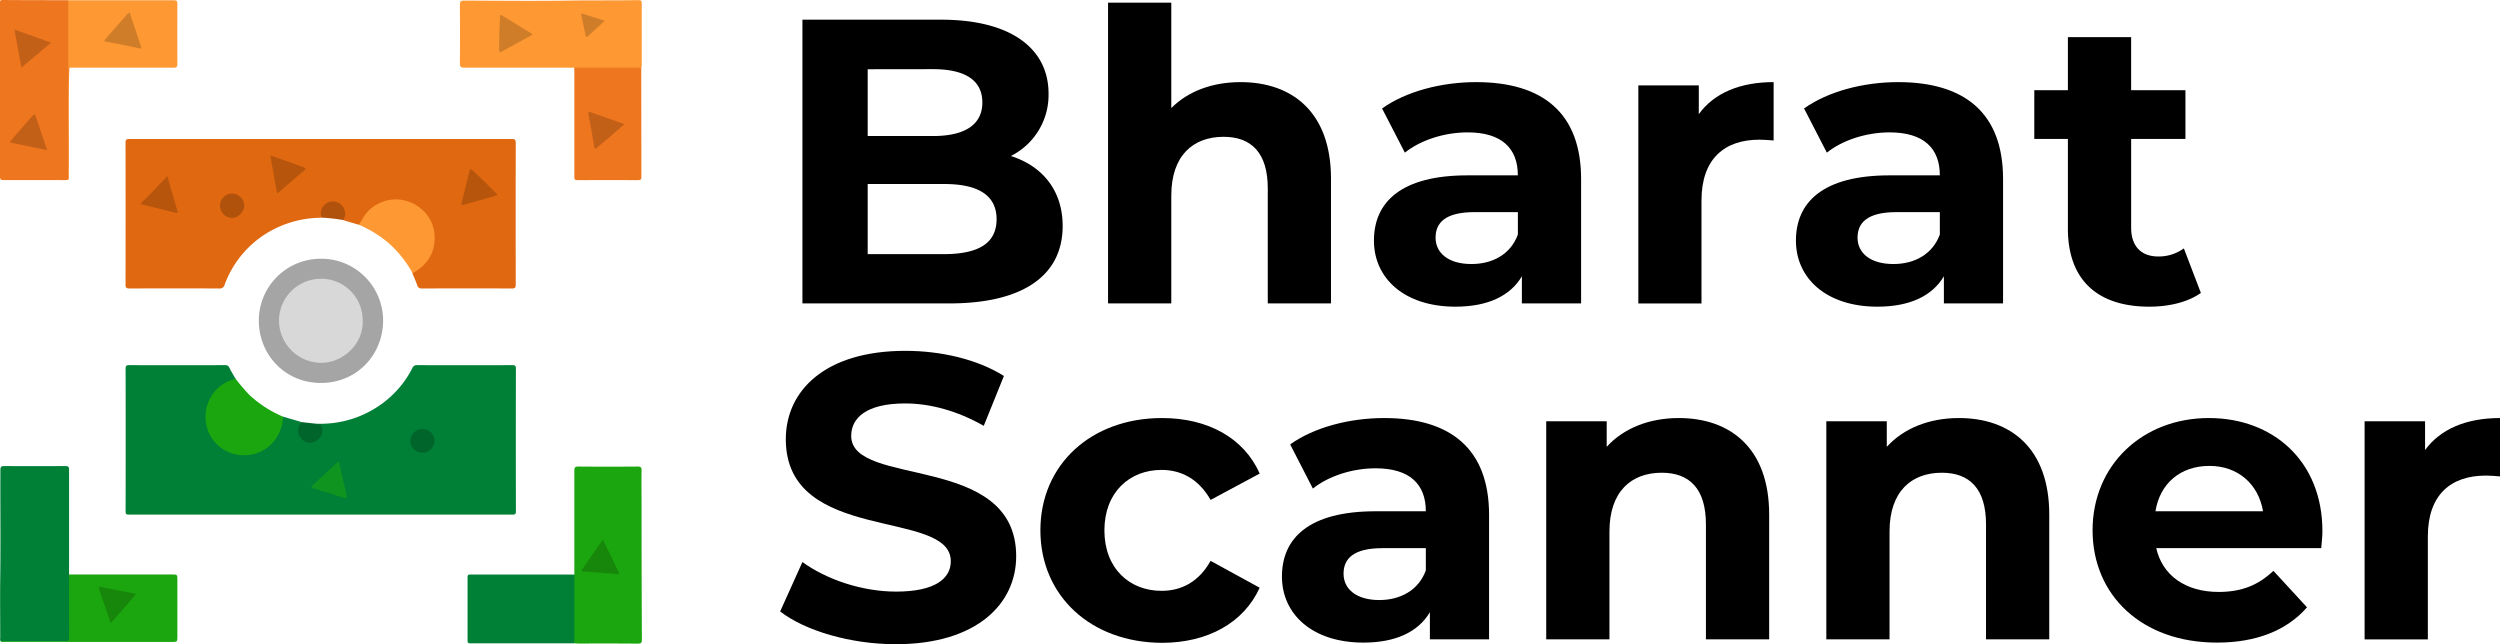
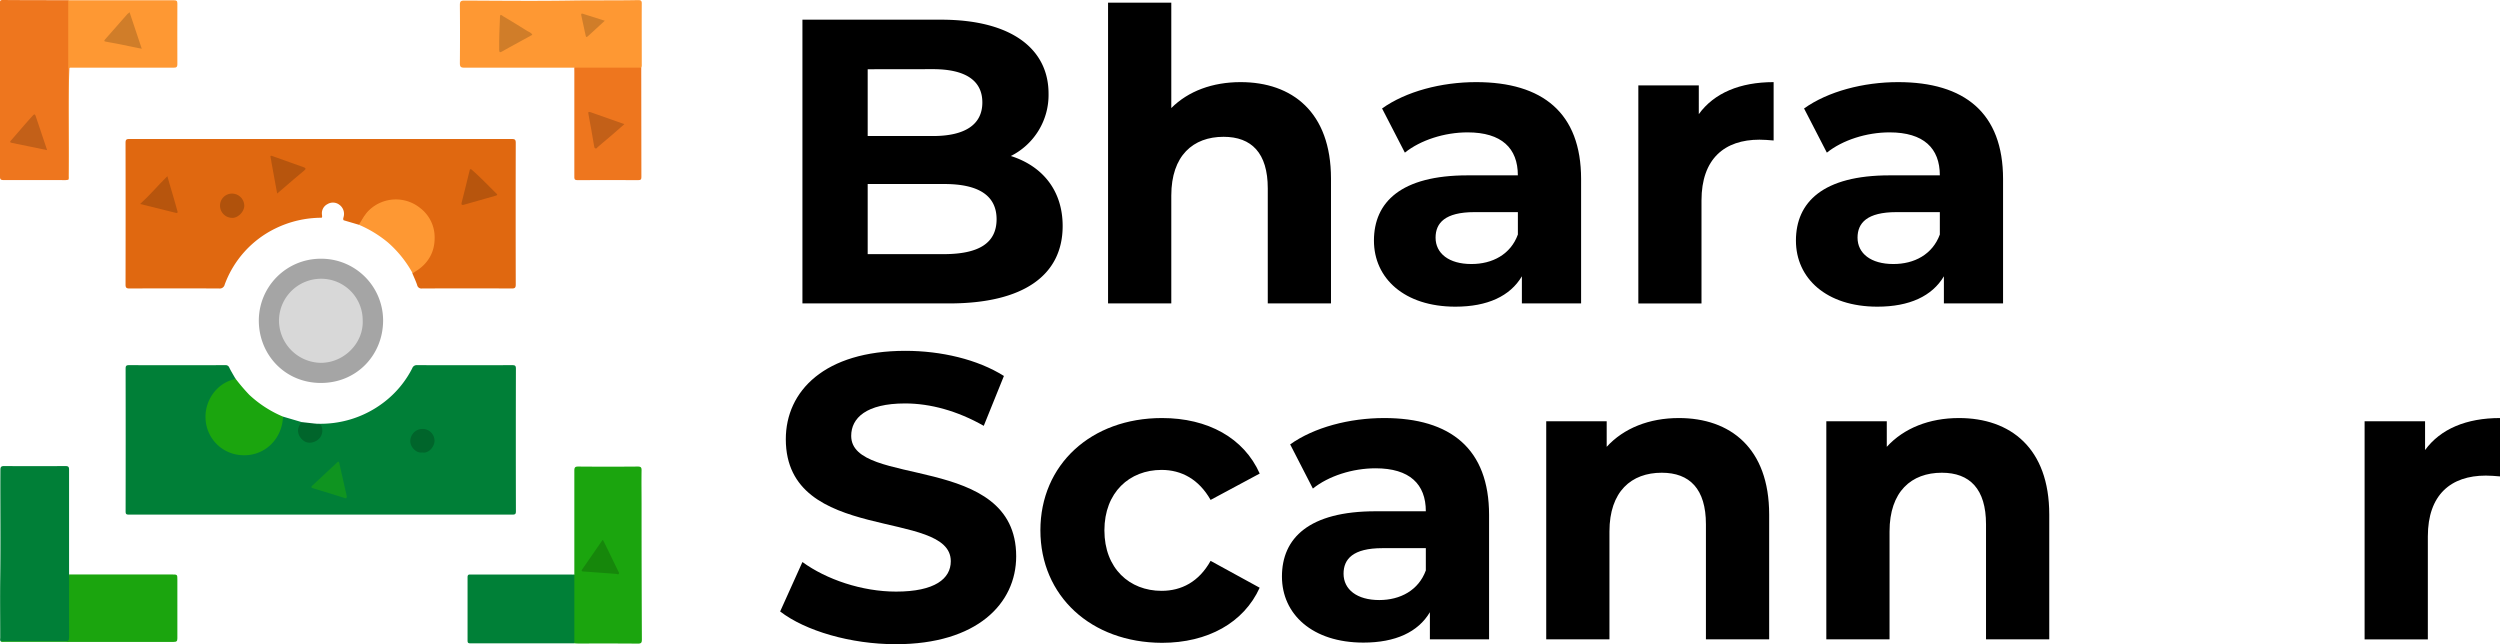
<svg xmlns="http://www.w3.org/2000/svg" id="Layer_1" data-name="Layer 1" viewBox="0 0 1116.33 287.66">
  <defs>
    <style>.cls-1{fill:#007f37;}.cls-2{fill:#e06810;}.cls-3{fill:#fe9833;}.cls-4{fill:#1ba50e;}.cls-5{fill:#ee761e;}.cls-6{fill:#008037;}.cls-7{fill:#a5a5a5;}.cls-8{fill:#00652b;}.cls-9{fill:#b0520c;}.cls-10{fill:#0f9420;}.cls-11{fill:#b7550d;}.cls-12{fill:#d07d29;}.cls-13{fill:#16870b;}.cls-14{fill:#c36018;}.cls-15{fill:#d8d8d8;}</style>
  </defs>
  <path d="M500.94,118.88c0,21.9-17.37,34.57-50.68,34.57H384.74V26.75h61.9c31.68,0,48,13.22,48,33A30.46,30.46,0,0,1,477.8,87.62C491.89,92.09,500.94,103,500.94,118.88Zm-87.06-70V78.7H443c14.3,0,22.08-5.07,22.08-15S457.32,48.84,443,48.84Zm57.56,67c0-10.68-8.15-15.75-23.35-15.75H413.88v31.31h34.21c15.2-.07,23.35-4.77,23.35-15.63Z" transform="translate(-26.43 -17.96)" />
  <path d="M620.76,97.71v55.74H592.53v-51.4c0-15.75-7.24-23-19.73-23-13.58,0-23.35,8.33-23.35,26.25v48.14H521.21V19.15h28.24V66.21c7.6-7.6,18.46-11.58,30.95-11.58C603.39,54.63,620.76,68,620.76,97.71Z" transform="translate(-26.43 -17.96)" />
  <path d="M732.44,97.89v55.56H706V141.33c-5.24,8.87-15.38,13.57-29.68,13.57-22.81,0-36.38-12.67-36.38-29.5,0-17.2,12.13-29.14,41.81-29.14H704.2c0-12.13-7.25-19.19-22.45-19.19-10.32,0-21,3.44-28,9.05L643.57,66.39c10.68-7.6,26.43-11.76,42-11.76C715.25,54.63,732.44,68.38,732.44,97.89Zm-28.23,24.79v-10H684.84c-13.22,0-17.38,4.89-17.38,11.4,0,7.06,6,11.77,15.93,11.77C692.8,135.9,701,131.55,704.21,122.68Z" transform="translate(-26.43 -17.96)" />
  <path d="M818.41,54.63V80.69c-2.35-.18-4.16-.36-6.33-.36-15.57,0-25.88,8.51-25.88,27.15v46H758V56.08h27V68.93C791.81,59.51,803.39,54.63,818.41,54.63Z" transform="translate(-26.43 -17.96)" />
  <path d="M920.86,97.89v55.56H894.44V141.33c-5.25,8.87-15.39,13.57-29.69,13.57-22.8,0-36.38-12.67-36.38-29.5,0-17.2,12.13-29.14,41.81-29.14h22.45c0-12.13-7.24-19.19-22.45-19.19-10.31,0-21,3.44-28,9.05L832,66.39c10.68-7.6,26.43-11.76,42-11.76C903.67,54.63,920.86,68.38,920.86,97.89Zm-28.23,24.79v-10H873.26c-13.21,0-17.38,4.89-17.38,11.4,0,7.06,6,11.77,15.93,11.77C881.22,135.9,889.37,131.55,892.63,122.68Z" transform="translate(-26.43 -17.96)" />
-   <path d="M1009.19,148.75c-5.79,4.16-14.3,6.15-23,6.15-23,0-36.38-11.76-36.38-34.93V80h-15V58.25h15V34.54h28.24V58.25h24.25V80H978.06v39.64c0,8.32,4.52,12.85,12.12,12.85a19.08,19.08,0,0,0,11.41-3.62Z" transform="translate(-26.43 -17.96)" />
  <path d="M374.79,291l9.95-22.08c10.68,7.79,26.61,13.21,41.81,13.21,17.38,0,24.44-5.79,24.44-13.57,0-23.71-73.67-7.42-73.67-54.48,0-21.54,17.38-39.46,53.39-39.46,15.93,0,32.22,3.8,44,11.22l-9,22.27c-11.77-6.7-23.89-10-35.12-10-17.37,0-24.07,6.52-24.07,14.48,0,23.35,73.67,7.24,73.67,53.76,0,21.18-17.56,39.27-53.76,39.27C406.28,305.62,386,299.65,374.79,291Z" transform="translate(-26.43 -17.96)" />
  <path d="M491,254.76c0-29.32,22.63-50.13,54.3-50.13,20.46,0,36.57,8.87,43.63,24.79L567,241.19c-5.24-9.23-13-13.4-21.9-13.4-14.3,0-25.52,10-25.52,27s11.22,27,25.52,27c8.87,0,16.66-4,21.9-13.39l21.91,12C581.85,296,565.74,305,545.28,305,513.61,304.9,491,284.09,491,254.76Z" transform="translate(-26.43 -17.96)" />
  <path d="M691.35,247.89v55.56H664.92V291.33c-5.25,8.87-15.38,13.57-29.68,13.57-22.81,0-36.38-12.67-36.38-29.5,0-17.2,12.13-29.14,41.81-29.14h22.44c0-12.13-7.24-19.19-22.44-19.19-10.32,0-21,3.44-28,9.05l-10.14-19.73c10.68-7.6,26.43-11.76,42-11.76C674.16,204.63,691.35,218.38,691.35,247.89Zm-28.24,24.79v-9.95H643.75c-13.22,0-17.38,4.89-17.38,11.4,0,7.06,6,11.77,15.93,11.77C651.71,285.9,659.86,281.55,663.11,272.68Z" transform="translate(-26.43 -17.96)" />
  <path d="M816.42,247.71v55.74H788.18v-51.4c0-15.75-7.24-23-19.73-23-13.57,0-23.35,8.33-23.35,26.25v48.14H716.87V206.08h27v11.4c7.6-8.33,19-12.85,32.22-12.85C799,204.63,816.42,218,816.42,247.71Z" transform="translate(-26.43 -17.96)" />
  <path d="M941.49,247.71v55.74H913.25v-51.4c0-15.75-7.24-23-19.73-23-13.57,0-23.35,8.33-23.35,26.25v48.14H841.94V206.08h27v11.4c7.6-8.33,19-12.85,32.22-12.85C924.11,204.63,941.49,218,941.49,247.71Z" transform="translate(-26.43 -17.96)" />
-   <path d="M1062.94,262.73H989.27c2.72,12.13,13,19.55,27.88,19.55,10.31,0,17.73-3.08,24.43-9.42l15,16.29c-9,10.32-22.62,15.75-40.18,15.75-33.66,0-55.57-21.18-55.57-50.14,0-29.14,22.27-50.13,51.95-50.13,28.6,0,50.68,19.18,50.68,50.5C1063.48,257.3,1063.12,260.38,1062.94,262.73Zm-74-16.47h48C1034.88,234,1025.65,226,1013,226c-12.87,0-22.1,7.77-24.09,20.26Z" transform="translate(-26.43 -17.96)" />
  <path d="M1142.76,204.63v26.06c-2.35-.18-4.16-.36-6.34-.36-15.56,0-25.88,8.51-25.88,27.15v46H1082.3v-97.4h27v12.85C1116.15,209.51,1127.74,204.63,1142.76,204.63Z" transform="translate(-26.43 -17.96)" />
  <path class="cls-1" d="M167.38,207.14a46.46,46.46,0,0,0,30.49-9.56,44.37,44.37,0,0,0,12.66-15.22,2.08,2.08,0,0,1,2.16-1.35q21.26.06,42.5,0c1.26,0,1.61.29,1.61,1.58q-.07,31.83,0,63.67c0,1.19-.3,1.49-1.49,1.49H83.94c-1.07,0-1.42-.25-1.42-1.38q.06-31.92,0-63.84c0-1.18.31-1.52,1.5-1.52q21.51.06,43,0a1.71,1.71,0,0,1,1.8,1.11c.81,1.66,1.8,3.24,2.71,4.86,0,.9-.77.84-1.3,1a16.9,16.9,0,0,0-7.75,26.78c5.8,7.29,17.6,8,24.29,1.57a17,17,0,0,0,5.31-10.12,3.83,3.83,0,0,1,.71-2.22l8.13,2.39c.47.76-.18,1.27-.44,1.84a4.66,4.66,0,0,0,.89,5.32,4.9,4.9,0,0,0,8.49-3.28c0-1.2-.18-2.42-1.82-2.55A.55.55,0,0,1,167.38,207.14Z" transform="translate(-26.43 -17.96)" />
  <path class="cls-2" d="M186.68,118.32l-6.79-2c-.42-.54-.09-1.08,0-1.61a5,5,0,0,0-1.84-5.25,4.72,4.72,0,0,0-5.4-.35,4.57,4.57,0,0,0-2.46,4.62c0,.49.25,1-.13,1.46A47.07,47.07,0,0,0,149.35,120a45.21,45.21,0,0,0-22.58,25,2.24,2.24,0,0,1-2.48,1.78q-20-.09-40,0c-1.37,0-1.81-.32-1.8-1.75q.06-31.66,0-63.34c0-1.34.37-1.66,1.68-1.66H255c1.44,0,1.73.41,1.73,1.78q-.07,31.59,0,63.17c0,1.36-.29,1.81-1.74,1.8q-20.07-.09-40.14,0a1.92,1.92,0,0,1-2.15-1.55c-.59-1.75-1.39-3.43-2.1-5.15.08-1.13,1.15-1.27,1.84-1.74A16.31,16.31,0,0,0,220,124.77c.12-6.84-2.93-12.23-9.15-15.42a16.8,16.8,0,0,0-22.65,7.13c0,.07-.07.13-.1.2C187.79,117.32,187.72,118.28,186.68,118.32Z" transform="translate(-26.43 -17.96)" />
  <path class="cls-1" d="M26.74,304.32c-.42-.49-.21-1.08-.21-1.62,0-8.8-.11-17.61,0-26.42.22-16.14,0-32.29.08-48.43,0-1.38.32-1.8,1.75-1.78q13.64.09,27.27,0c1.37,0,1.65.4,1.64,1.69V274.5a3.16,3.16,0,0,1,.54,2.25V302c0,2.39-.12,2.48-2.46,2.48H28.58A4.09,4.09,0,0,1,26.74,304.32Z" transform="translate(-26.43 -17.96)" />
  <path class="cls-3" d="M282.87,48.18H233.78c-1.68,0-2-.47-2-2.06q.12-12.94,0-25.9c0-1.5.32-2,1.92-2,15.63.06,31.26.24,46.89,0,10.26-.18,20.52,0,30.77-.21,1.07,0,1.65.15,1.64,1.44-.05,9.31,0,18.62,0,27.93a3.06,3.06,0,0,1-.2.79,3.34,3.34,0,0,1-2.26.54H285.12A3.21,3.21,0,0,1,282.87,48.18Z" transform="translate(-26.43 -17.96)" />
  <path class="cls-4" d="M282.89,274.51V228.1c0-1.55.45-1.82,1.87-1.81q13.22.11,26.43,0c1.47,0,1.75.43,1.72,1.79-.08,5,0,9.94,0,14.91q0,30.22.14,60.46c0,1.42-.23,1.92-1.82,1.91-8.92-.09-17.84-.05-26.76-.05-.51,0-1-.06-1.52-.08a2.78,2.78,0,0,1-.54-2.23V276.76A3,3,0,0,1,282.89,274.51Z" transform="translate(-26.43 -17.96)" />
  <path class="cls-5" d="M56.91,98.23a10.41,10.41,0,0,1-3,.13H28c-1.29,0-1.58-.35-1.58-1.61V19.58c0-.85-.19-1.63,1.21-1.62,9.76.08,19.52.07,29.28.09.7.37.55,1.05.56,1.65,0,9,.35,18.05,0,27.05-.72,16.65-.07,33.3-.37,50A2.68,2.68,0,0,1,56.91,98.23Z" transform="translate(-26.43 -17.96)" />
  <path class="cls-6" d="M282.89,274.51v30.72H236.48c-.93,0-1.28-.23-1.27-1.22V275.72c0-1.38.75-1.22,1.61-1.22H281.2A15.86,15.86,0,0,0,282.89,274.51Z" transform="translate(-26.43 -17.96)" />
  <path class="cls-5" d="M282.87,48.18h29.9q0,24.45.06,48.9c0,1.09-.38,1.31-1.37,1.31-9.08,0-18.16-.06-27.24,0-1.42,0-1.33-.7-1.33-1.66V50.2C282.9,49.53,282.88,48.86,282.87,48.18Z" transform="translate(-26.43 -17.96)" />
  <path class="cls-3" d="M56.91,98.23V18.09h47.26c1.09,0,1.47.3,1.46,1.43,0,9-.06,18.07,0,27.1,0,1.55-.73,1.55-1.86,1.55H59.39c-2.54,0-2.26-.3-2.26,2.25V96.5C57.14,97,57.39,97.69,56.91,98.23Z" transform="translate(-26.43 -17.96)" />
  <path class="cls-4" d="M26.74,304.32H55.48c1.39,0,1.81-.36,1.81-1.78-.06-9.35,0-18.71,0-28.06l45.9,0c2.44,0,2.44,0,2.44,2.4V303c0,1.29-.37,1.59-1.62,1.59H28.13C27.68,304.59,27.12,304.85,26.74,304.32Z" transform="translate(-26.43 -17.96)" />
  <path class="cls-7" d="M169.63,133.49a27.61,27.61,0,0,1,27.87,27.33v.41c-.11,15.35-11.89,27.81-27.92,27.73S142,176.22,142,161.09A27.63,27.63,0,0,1,169.63,133.49Z" transform="translate(-26.43 -17.96)" />
  <path class="cls-4" d="M152.8,204c-.37,10.15-8.41,17.85-18.41,17.21a17,17,0,0,1-16.18-16.58C117.9,197,123,189.2,131,187.33c.19,0,.35-.24.53-.37a83.09,83.09,0,0,0,6.21,7.3A51,51,0,0,0,152.8,204Z" transform="translate(-26.43 -17.96)" />
  <path class="cls-3" d="M186.68,118.32c1.42-2.21,2.58-4.56,4.52-6.45a17.25,17.25,0,0,1,22.8-1.06,16.44,16.44,0,0,1,6.51,13.45c0,6.52-3.07,11.6-8.71,15-.37.24-.73.5-1.1.75a50.25,50.25,0,0,0-11-13.74A52.51,52.51,0,0,0,186.68,118.32Z" transform="translate(-26.43 -17.96)" />
  <path class="cls-8" d="M167.38,207.14l.13.11c.8.46,2.12-.32,2.53,1.15a5.31,5.31,0,0,1-.69,4.95c-1.78,2.29-5.17,3-7.24,1.49-2.51-1.77-3.55-5-1.49-7.65a3,3,0,0,0,.31-.77Z" transform="translate(-26.43 -17.96)" />
-   <path class="cls-9" d="M170.08,115.14a5.07,5.07,0,0,1,1.29-5.72,5.31,5.31,0,0,1,5.78-1.1c2.24.86,3.15,2.75,3.42,5,.13,1.06-.53,1.94-.68,2.94A80.69,80.69,0,0,0,170.08,115.14Z" transform="translate(-26.43 -17.96)" />
  <path class="cls-10" d="M181.25,239.69c0,.68-.2.89-.91.66-4.71-1.48-9.43-2.95-14.16-4.37-1-.32-.78-.71-.23-1.24l11-10.26c.34-.32.76-.66.94.13q1.71,7.45,3.39,14.91A.51.51,0,0,1,181.25,239.69Z" transform="translate(-26.43 -17.96)" />
  <path class="cls-8" d="M215,220c-2.88.46-5.43-2.67-5.35-5.07a5.45,5.45,0,0,1,5.44-5.44h0a5.33,5.33,0,0,1,5.37,5.18C220.57,217.15,218,220.57,215,220Z" transform="translate(-26.43 -17.96)" />
  <path class="cls-11" d="M150.19,104.39c-.85-4.66-1.67-9.1-2.47-13.53-.15-.83-.22-1.68-.44-2.48-.27-1,.15-1,.85-.71l14,5c.79.28,1,.7.28,1.31l-4.75,4Z" transform="translate(-26.43 -17.96)" />
  <path class="cls-11" d="M89,109.05c4.41-4,8-8.33,12.17-12.42.55,1.92,1,3.65,1.55,5.38,1,3.3,1.91,6.58,2.84,9.88.19.67.52,1.41-.82,1.07C99.61,111.65,94.48,110.41,89,109.05Z" transform="translate(-26.43 -17.96)" />
  <path class="cls-11" d="M248.46,104.77c-.13.47-.5.53-.8.61q-7,2-14.08,4c-.91.25-1.23,0-1-1,1.21-4.73,2.37-9.47,3.53-14.21.2-.84.5-.85,1.11-.31,3.73,3.27,7.16,6.86,10.68,10.35A3,3,0,0,1,248.46,104.77Z" transform="translate(-26.43 -17.96)" />
  <path class="cls-9" d="M124.68,109.77a5.34,5.34,0,0,1,5.34-5.36h.22a5.49,5.49,0,0,1,5.27,5.49c-.06,2.65-2.87,5.44-5.37,5.34a5.45,5.45,0,0,1-5.46-5.42Z" transform="translate(-26.43 -17.96)" />
  <path class="cls-12" d="M264.13,33.5l-10.32,5.66c-1,.57-2.07,1.13-3.09,1.73s-1.37.56-1.39-.75c-.06-4.9.15-9.78.36-14.67.07-1.53.92-.56,1.3-.33,3.66,2.18,7.31,4.4,10.92,6.68C262.64,32.28,263.61,32.47,264.13,33.5Z" transform="translate(-26.43 -17.96)" />
  <path class="cls-12" d="M296.49,27.22,289,34.08c-.53.49-.87.69-1.07-.3-.61-3-1.3-6-1.95-9-.11-.54,0-.9.68-.68Z" transform="translate(-26.43 -17.96)" />
  <path class="cls-13" d="M295.69,259.1c.38.76.78,1.54,1.17,2.33q2.81,5.76,5.6,11.53c.19.39.58.81.28,1.25s-.81,0-1.23,0l-10-.73-4.69-.35c-.55,0-.94-.17-.5-.8l9.09-13.14Z" transform="translate(-26.43 -17.96)" />
  <path class="cls-14" d="M47.47,85C42,83.9,36.91,82.8,31.76,81.77c-1-.21-1-.49-.37-1.15C33.61,78.09,35.8,75.54,38,73c1-1.19,2.1-2.34,3.15-3.51.62-.68.93-.57,1.22.31C44,74.78,45.69,79.72,47.47,85Z" transform="translate(-26.43 -17.96)" />
-   <path class="cls-14" d="M36,48.14l-3.14-17L49.23,37Z" transform="translate(-26.43 -17.96)" />
  <path class="cls-14" d="M305.25,73.4c-1.94,1.69-3.7,3.24-5.47,4.76-2.13,1.82-4.26,3.63-6.41,5.44-.32.27-.56.84-1.08.63s-.5-.69-.58-1.14c-.81-4.68-1.6-9.36-2.49-14-.2-1-.17-1.42,1-1C295.15,69.83,300.1,71.57,305.25,73.4Z" transform="translate(-26.43 -17.96)" />
  <path class="cls-12" d="M84.29,23.43c1.84,5.53,3.6,10.79,5.44,16.29C86,39,82.5,38.23,79,37.54c-1.65-.33-3.31-.58-5-.93-.48-.1-1.51-.07-.62-1.08q5-5.67,10-11.37A5.83,5.83,0,0,0,84.29,23.43Z" transform="translate(-26.43 -17.96)" />
-   <path class="cls-13" d="M76.14,296c-.57-.15-.55-.6-.67-1q-2.31-6.69-4.61-13.39c-.39-1.12-.76-1.9,1.16-1.46,4.63,1.05,9.31,1.9,14,2.74,1.09.2,1.13.4.45,1.18C83,288.06,79.56,292,76.14,296Z" transform="translate(-26.43 -17.96)" />
  <path class="cls-15" d="M188.39,161.13c.39,9.93-8.24,18.83-18.68,18.85A19,19,0,0,1,151,161.08a18.8,18.8,0,0,1,18.92-18.65,18.55,18.55,0,0,1,18.47,18.63Z" transform="translate(-26.43 -17.96)" />
</svg>